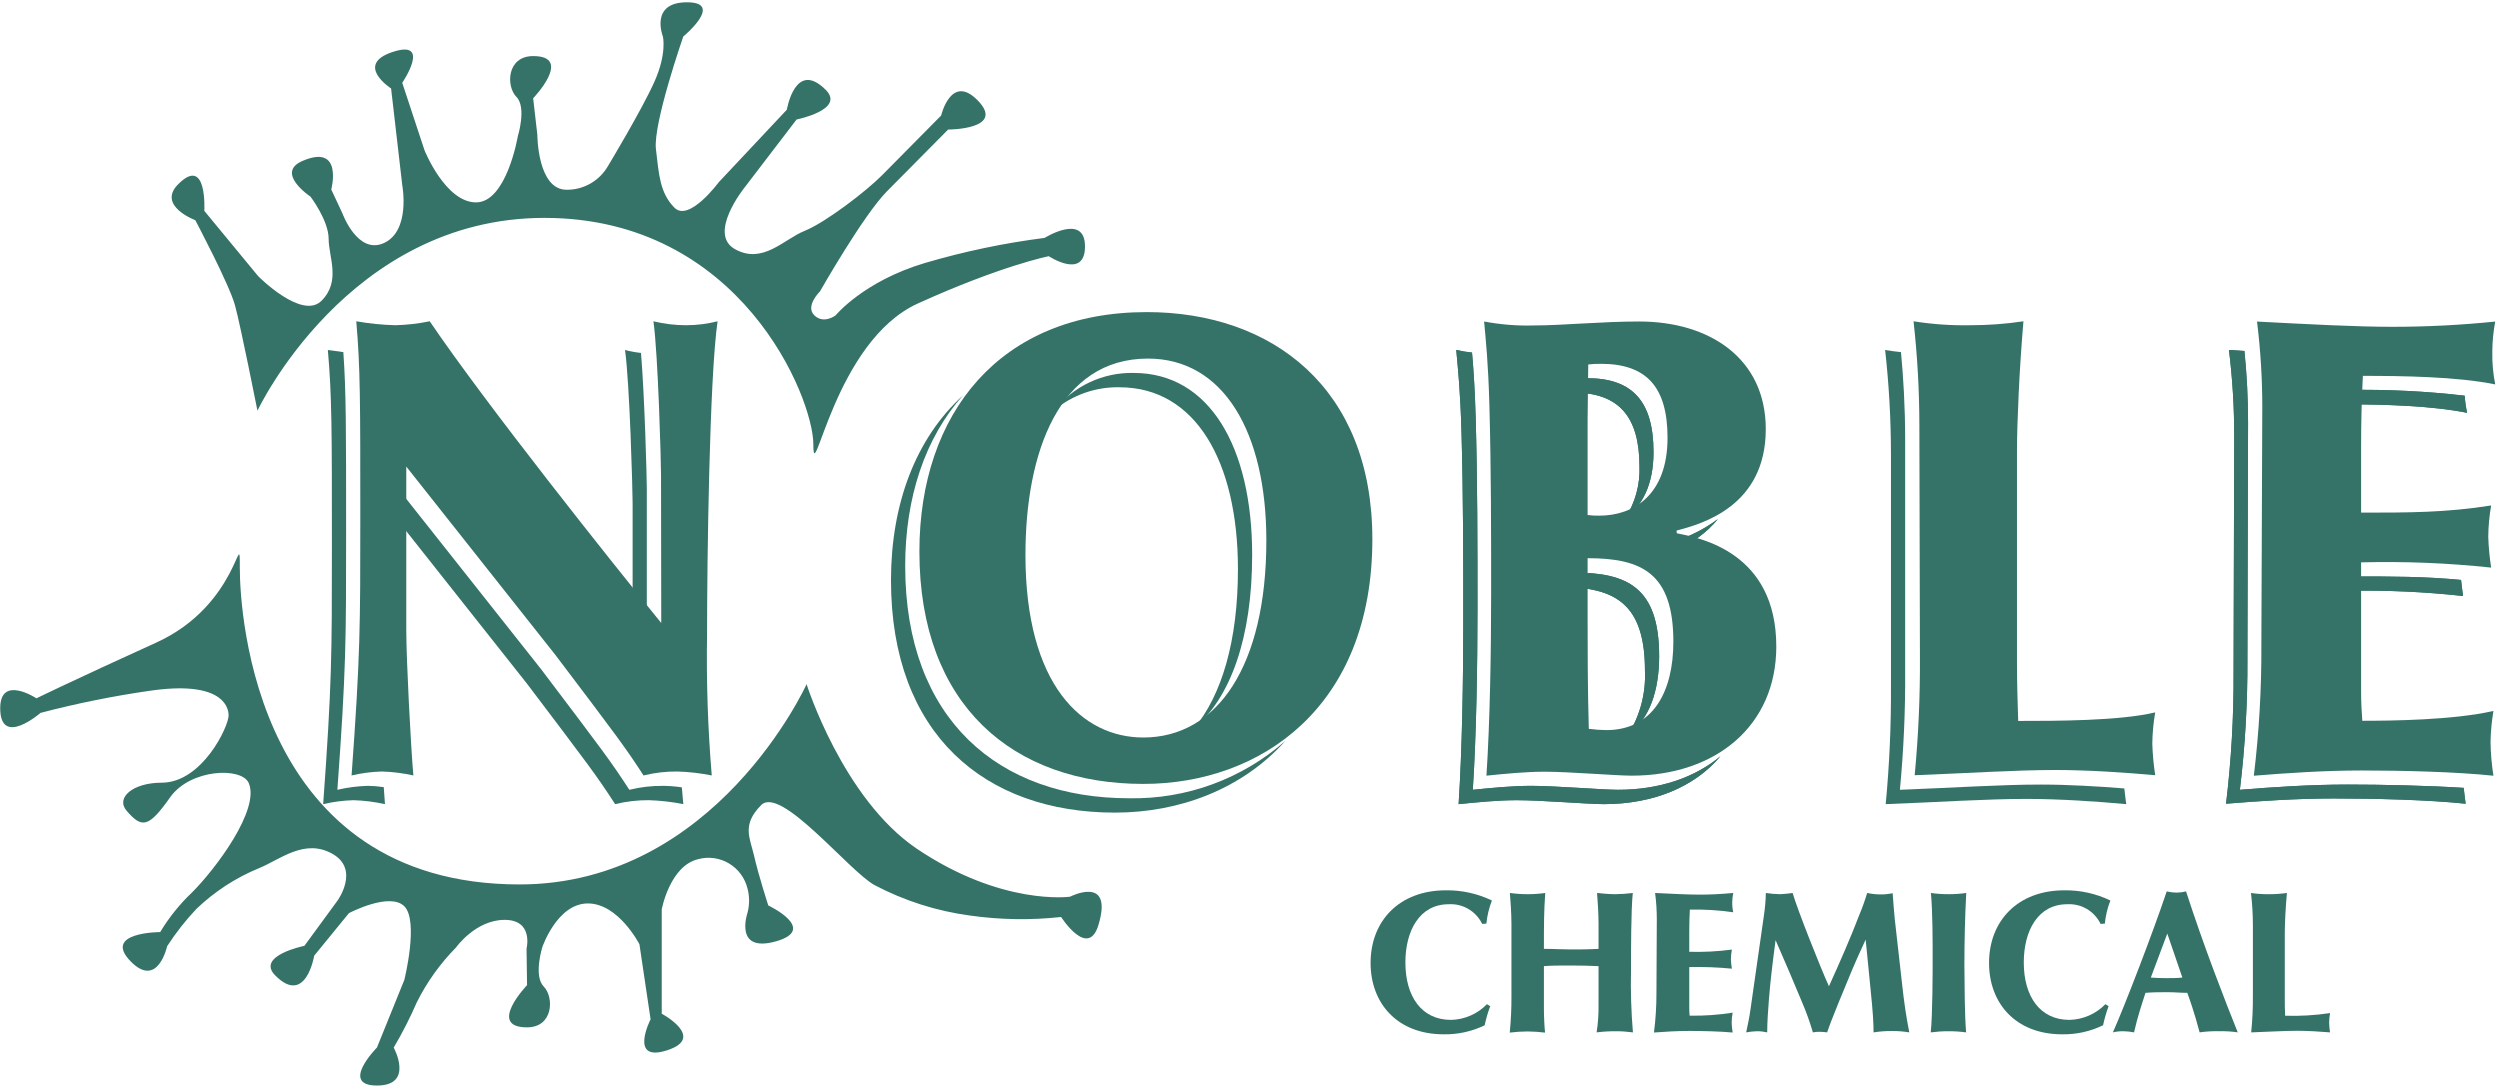
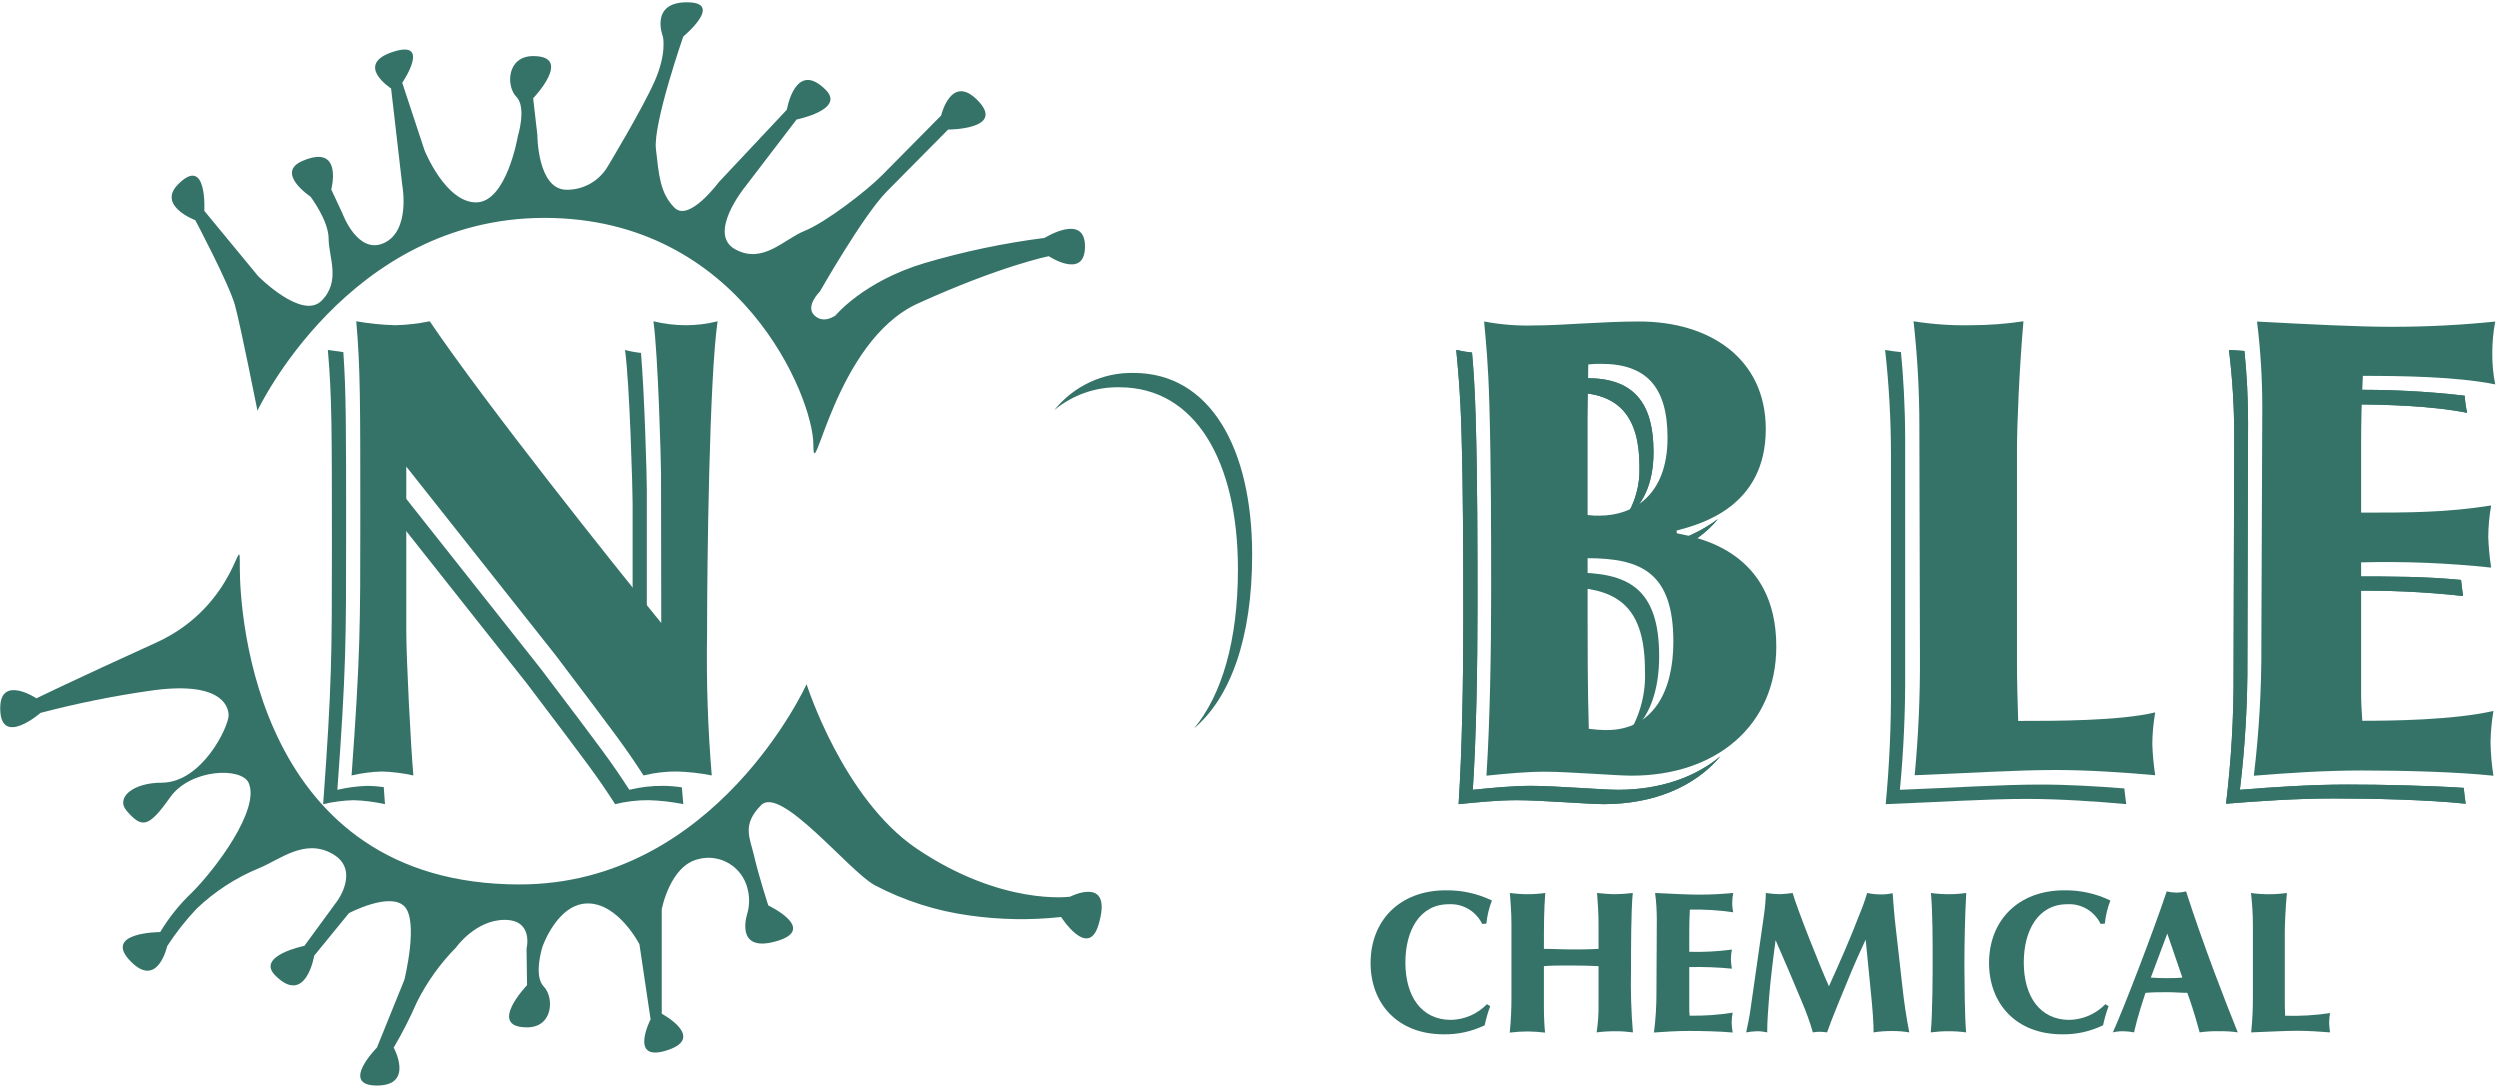
<svg xmlns="http://www.w3.org/2000/svg" width="154" height="67" viewBox="0 0 154 67" fill="none">
  <path d="M15.859 25.298C15.859 25.298 21.434 13.422 33.539 13.422C45.643 13.422 50.102 24.515 50.102 27.375C50.102 30.235 51.389 21.033 56.539 18.695C61.69 16.357 64.604 15.782 64.604 15.782C64.604 15.782 66.836 17.254 66.836 15.177C66.836 13.099 64.346 14.655 64.346 14.655C61.85 14.973 59.383 15.491 56.968 16.202C53.192 17.329 51.476 19.424 51.476 19.424C51.476 19.424 50.745 19.99 50.163 19.424C49.581 18.858 50.509 17.952 50.509 17.952C50.509 17.952 53.17 13.272 54.627 11.795L58.404 7.981C58.404 7.981 62.009 7.981 60.206 6.165C58.583 4.525 57.975 7.115 57.975 7.115L54.329 10.801C53.34 11.795 50.85 13.705 49.564 14.222C48.277 14.739 46.991 16.303 45.275 15.349C43.56 14.394 45.875 11.539 45.875 11.539L49.069 7.362C49.069 7.362 52.076 6.757 50.872 5.542C48.986 3.637 48.47 6.757 48.47 6.757L44.278 11.221C44.278 11.221 42.448 13.705 41.547 12.794C40.645 11.884 40.589 10.748 40.405 9.183C40.221 7.619 42.09 2.249 42.09 2.249C42.09 2.249 44.636 0.141 42.317 0.141C39.998 0.141 40.834 2.249 40.834 2.249C40.834 2.249 41.092 3.287 40.317 5.024C39.543 6.761 37.455 10.222 37.455 10.222C37.196 10.672 36.824 11.046 36.376 11.303C35.927 11.561 35.42 11.694 34.904 11.689C33.101 11.689 33.101 8.308 33.101 8.308L32.843 6.054C32.843 6.054 35.333 3.455 32.843 3.455C31.211 3.455 31.167 5.316 31.81 5.966C32.453 6.616 31.898 8.392 31.898 8.392C31.898 8.392 31.211 12.467 29.325 12.467C27.438 12.467 26.152 9.263 26.152 9.263L24.778 5.1C24.778 5.1 26.607 2.412 24.204 3.195C21.802 3.977 24.091 5.449 24.091 5.449L24.782 11.429C24.782 11.429 25.299 14.2 23.666 14.964C22.034 15.729 21.093 13.143 21.093 13.143L20.406 11.672C20.406 11.672 21.159 8.839 18.656 9.904C16.905 10.637 19.128 12.114 19.128 12.114C19.128 12.114 20.244 13.585 20.244 14.712C20.244 15.839 21.014 17.316 19.806 18.527C18.599 19.738 15.903 17.011 15.903 17.011L12.586 12.989C12.586 12.989 12.783 9.528 10.971 11.353C9.658 12.679 12.03 13.563 12.03 13.563C12.03 13.563 14.122 17.51 14.476 18.809C14.831 20.109 15.859 25.298 15.859 25.298Z" fill="#357369" />
  <path d="M65.912 55.237C65.912 55.237 61.728 55.825 56.46 52.271C51.909 49.177 49.686 42.145 49.686 42.145C49.686 42.145 44.106 54.481 32.006 54.481C15.771 54.481 14.773 37.858 14.773 34.999C14.773 32.139 14.773 37.244 9.627 39.582C4.481 41.92 2.244 43.016 2.244 43.016C2.244 43.016 0.013 41.544 0.013 43.626C0.013 46.075 2.498 43.913 2.498 43.913C4.705 43.334 6.941 42.881 9.198 42.557C13.465 41.925 14.082 43.392 14.082 44.072C14.082 44.753 12.454 48.214 9.951 48.214C8.2 48.214 7.102 49.133 7.802 49.946C8.743 51.038 9.154 50.994 10.48 49.115C11.732 47.347 14.887 47.242 15.32 48.231C16.034 49.862 13.277 53.535 11.819 54.985C11.063 55.702 10.406 56.52 9.868 57.416C9.868 57.416 6.262 57.416 8.065 59.237C9.723 60.912 10.296 58.286 10.296 58.286C10.829 57.463 11.435 56.691 12.108 55.979C13.227 54.912 14.533 54.063 15.959 53.478C17.246 52.956 18.76 51.626 20.475 52.594C22.191 53.562 20.786 55.484 20.786 55.484L18.751 58.264C18.751 58.264 15.749 58.87 16.953 60.085C18.839 61.99 19.355 58.87 19.355 58.87L21.495 56.249C21.495 56.249 24.007 54.923 24.908 55.829C25.81 56.735 24.908 60.359 24.908 60.359L23.219 64.531C23.219 64.531 20.904 66.869 23.219 66.869C25.534 66.869 24.252 64.531 24.252 64.531C24.787 63.627 25.265 62.69 25.683 61.725C26.306 60.485 27.118 59.351 28.09 58.366C28.09 58.366 29.289 56.664 31.087 56.664C32.886 56.664 32.435 58.432 32.435 58.432L32.466 60.686C32.466 60.686 29.976 63.285 32.466 63.285C34.094 63.285 34.137 61.42 33.494 60.77C32.851 60.12 33.407 58.344 33.407 58.344C33.407 58.344 34.321 55.652 36.212 55.652C38.102 55.652 39.389 58.167 39.389 58.167L40.076 62.79C40.076 62.79 38.702 65.477 41.104 64.695C43.507 63.913 40.763 62.445 40.763 62.445V56.015C40.763 56.015 41.262 53.327 43.021 52.921C43.338 52.837 43.669 52.817 43.993 52.864C44.318 52.91 44.631 53.021 44.913 53.191C45.194 53.36 45.44 53.585 45.635 53.851C45.83 54.117 45.971 54.42 46.049 54.742C46.175 55.225 46.175 55.734 46.049 56.218C46.049 56.218 45.174 58.728 47.8 57.986C50.425 57.243 47.327 55.776 47.327 55.776C47.327 55.776 46.732 53.951 46.452 52.718C46.194 51.608 45.681 50.808 46.889 49.593C48.097 48.377 52.294 53.654 53.869 54.521C55.701 55.485 57.685 56.119 59.733 56.395C61.599 56.661 63.491 56.692 65.365 56.487C65.365 56.487 67.032 59.099 67.667 56.969C68.599 53.862 65.912 55.237 65.912 55.237Z" fill="#357369" />
  <path d="M91.303 56.912C91.115 56.528 90.819 56.208 90.453 55.993C90.086 55.777 89.665 55.676 89.241 55.701C87.443 55.701 86.572 57.336 86.572 59.29C86.572 61.367 87.557 62.825 89.382 62.825C90.216 62.807 91.011 62.46 91.596 61.858L91.797 61.981C91.654 62.364 91.54 62.757 91.456 63.157C90.67 63.538 89.807 63.728 88.935 63.714C86.051 63.714 84.428 61.782 84.428 59.321C84.428 56.709 86.218 54.843 89.066 54.843C90.047 54.829 91.017 55.044 91.902 55.471C91.724 55.927 91.609 56.406 91.561 56.894L91.303 56.912Z" fill="#357369" />
  <path d="M93.105 56.925C93.105 56.231 93.044 55.453 93.009 55.007C93.376 55.057 93.746 55.083 94.116 55.082C94.475 55.082 94.833 55.057 95.188 55.007C95.105 56.161 95.105 56.925 95.105 58.45C95.731 58.45 96.234 58.485 96.763 58.485C97.293 58.485 97.801 58.485 98.47 58.45V56.863C98.47 56.355 98.422 55.489 98.378 55.007C98.623 55.034 99.131 55.082 99.494 55.082C99.857 55.079 100.219 55.053 100.579 55.007C100.47 56.072 100.47 58.574 100.47 59.798C100.442 61.065 100.482 62.332 100.588 63.595C100.23 63.547 99.869 63.523 99.507 63.524C99.121 63.523 98.735 63.546 98.352 63.595C98.439 63.035 98.478 62.468 98.47 61.902V59.515C97.967 59.489 97.389 59.475 96.755 59.475C96.12 59.475 95.529 59.475 95.105 59.515V62.123C95.105 62.644 95.14 63.29 95.175 63.608C94.819 63.566 94.461 63.542 94.103 63.537C93.734 63.539 93.366 63.563 93 63.608C93.073 62.874 93.109 62.136 93.105 61.398V56.925Z" fill="#357369" />
  <path d="M102.059 56.642C102.06 56.096 102.025 55.549 101.954 55.007C102.978 55.056 103.954 55.109 104.684 55.109C105.332 55.109 105.94 55.082 106.768 55.007C106.729 55.195 106.709 55.386 106.706 55.577C106.702 55.785 106.723 55.993 106.768 56.196C105.882 56.067 104.988 56.012 104.094 56.032C104.072 56.474 104.059 56.916 104.059 57.358V58.631C104.936 58.655 105.814 58.609 106.684 58.494C106.647 58.69 106.626 58.888 106.623 59.087C106.63 59.282 106.65 59.477 106.684 59.67C105.812 59.585 104.935 59.552 104.059 59.573V62.034C104.059 62.22 104.059 62.392 104.081 62.565C104.968 62.581 105.856 62.519 106.732 62.379C106.695 62.571 106.674 62.767 106.671 62.963C106.673 63.178 106.693 63.392 106.732 63.603C105.975 63.533 104.881 63.506 104.072 63.506C103.262 63.506 102.553 63.555 101.884 63.603C101.989 62.783 102.041 61.956 102.037 61.128L102.059 56.642Z" fill="#357369" />
  <path d="M117.174 60.664C117.279 61.641 117.419 62.631 117.612 63.595C117.258 63.535 116.899 63.507 116.54 63.511C116.162 63.508 115.784 63.536 115.411 63.595C115.411 63.038 115.376 62.384 115.223 60.899C115.174 60.417 114.964 58.313 114.925 57.88C114.115 59.626 114.05 59.847 113.245 61.791C112.785 62.927 112.728 63.086 112.549 63.595C112.404 63.573 112.258 63.561 112.111 63.559C111.965 63.556 111.818 63.567 111.674 63.595C111.488 62.96 111.265 62.337 111.004 61.73C110.476 60.454 109.933 59.182 109.376 57.915C109.214 59.126 109.061 60.355 108.965 61.566C108.921 62.211 108.86 62.892 108.86 63.595C108.652 63.547 108.439 63.523 108.225 63.524C108.004 63.531 107.783 63.555 107.564 63.595C107.669 63.113 107.766 62.644 107.836 62.136L108.65 56.444C108.723 55.968 108.765 55.488 108.777 55.007C109.066 55.052 109.359 55.078 109.652 55.082C109.911 55.071 110.17 55.046 110.426 55.007C110.685 55.935 112.155 59.648 112.663 60.753C113.323 59.294 113.975 57.822 114.544 56.333C114.725 55.9 114.883 55.457 115.017 55.007C115.294 55.067 115.578 55.097 115.861 55.096C116.106 55.098 116.349 55.073 116.588 55.02C116.623 55.493 116.671 56.183 116.719 56.629L117.174 60.664Z" fill="#357369" />
  <path d="M121.112 63.595C120.757 63.546 120.398 63.523 120.04 63.524C119.67 63.523 119.3 63.547 118.933 63.595C119.051 62.507 119.051 59.723 119.051 59.126C119.051 57.84 119.051 56.231 118.946 55.007C119.312 55.06 119.683 55.085 120.053 55.082C120.41 55.083 120.767 55.058 121.121 55.007C121.042 56.417 121.007 58.079 121.007 59.489C121.02 60.664 121.02 62.507 121.112 63.595Z" fill="#357369" />
  <path d="M129.396 56.912C129.209 56.528 128.915 56.208 128.549 55.992C128.183 55.777 127.762 55.675 127.339 55.701C125.536 55.701 124.665 57.336 124.665 59.29C124.665 61.367 125.654 62.825 127.479 62.825C128.314 62.805 129.108 62.458 129.693 61.858L129.89 61.981C129.748 62.364 129.634 62.757 129.549 63.157C128.764 63.537 127.903 63.728 127.033 63.714C124.149 63.714 122.525 61.782 122.525 59.321C122.525 56.709 124.315 54.843 127.16 54.843C128.142 54.829 129.114 55.044 130 55.471C129.821 55.927 129.706 56.406 129.658 56.894L129.396 56.912Z" fill="#357369" />
  <path d="M133.47 54.91C133.671 54.959 133.877 54.984 134.083 54.985C134.278 54.984 134.472 54.959 134.661 54.91C135.763 58.326 137.12 61.791 137.846 63.594C137.481 63.54 137.113 63.516 136.744 63.524C136.327 63.511 135.909 63.535 135.497 63.594C135.155 62.308 134.871 61.53 134.739 61.159C134.341 61.159 133.939 61.119 133.519 61.119C133.098 61.119 132.621 61.119 132.162 61.159C131.965 61.765 131.659 62.679 131.457 63.594C131.244 63.553 131.027 63.529 130.81 63.524C130.589 63.519 130.368 63.543 130.153 63.594C130.871 61.999 132.656 57.345 133.47 54.91ZM133.505 57.508L132.49 60.218C132.81 60.244 133.129 60.253 133.444 60.253C133.759 60.253 134.105 60.253 134.433 60.218L133.505 57.508Z" fill="#357369" />
  <path d="M138.778 56.974C138.777 56.316 138.737 55.66 138.66 55.007C139.038 55.063 139.42 55.089 139.802 55.082C140.161 55.082 140.519 55.057 140.874 55.007C140.791 55.891 140.743 56.952 140.743 57.46V61.482C140.743 61.84 140.743 62.211 140.765 62.569C141.69 62.598 142.615 62.543 143.531 62.406C143.497 62.603 143.478 62.802 143.474 63.002C143.481 63.201 143.5 63.398 143.531 63.595C142.944 63.546 142.179 63.497 141.518 63.497C140.695 63.497 139.741 63.559 138.673 63.595C138.749 62.847 138.784 62.096 138.778 61.345V56.974Z" fill="#357369" />
  <path d="M144.62 48.329C142.323 48.329 139.986 48.488 137.977 48.651C138.3 45.977 138.455 43.284 138.441 40.59L138.481 26.005C138.48 24.541 138.405 23.077 138.257 21.62L137.303 21.559C137.521 23.318 137.629 25.089 137.627 26.862L137.588 41.447C137.602 44.142 137.447 46.834 137.124 49.509C139.133 49.345 141.469 49.186 143.767 49.186C146.248 49.186 149.587 49.266 151.885 49.509C151.836 49.177 151.797 48.855 151.766 48.532C149.556 48.391 146.765 48.329 144.62 48.329Z" fill="#357369" />
  <path d="M144.586 36.396C146.969 36.347 149.353 36.453 151.723 36.714C151.684 36.396 151.636 36.06 151.601 35.724C149.391 35.512 147.465 35.507 144.599 35.507L144.586 36.396Z" fill="#357369" />
  <path d="M144.66 24.909C146.949 24.909 149.868 25.002 151.973 25.43C151.899 25.082 151.849 24.729 151.824 24.374C149.458 24.1 147.076 23.982 144.695 24.02C144.678 24.321 144.673 24.599 144.66 24.909Z" fill="#357369" />
  <path d="M144.62 48.329C142.323 48.329 139.986 48.488 137.977 48.651C138.3 45.977 138.455 43.284 138.441 40.59L138.481 26.005C138.48 24.541 138.405 23.077 138.257 21.62L137.303 21.559C137.521 23.318 137.629 25.089 137.627 26.862L137.588 41.447C137.602 44.142 137.447 46.834 137.124 49.509C139.133 49.345 141.469 49.186 143.767 49.186C146.248 49.186 149.587 49.266 151.885 49.509C151.836 49.177 151.797 48.855 151.766 48.532C149.556 48.391 146.765 48.329 144.62 48.329Z" fill="#357369" />
  <path d="M144.586 36.396C146.969 36.347 149.353 36.453 151.723 36.714C151.684 36.396 151.636 36.06 151.601 35.724C149.391 35.512 147.465 35.507 144.599 35.507L144.586 36.396Z" fill="#357369" />
  <path d="M144.66 24.909C146.949 24.909 149.868 25.002 151.973 25.43C151.899 25.082 151.849 24.729 151.824 24.374C149.458 24.1 147.076 23.982 144.695 24.02C144.678 24.321 144.673 24.599 144.66 24.909Z" fill="#357369" />
  <path d="M125.725 48.329C123.213 48.329 120.303 48.528 117.034 48.651C117.266 46.213 117.374 43.764 117.358 41.315V27.083C117.358 25.006 117.24 23.172 117.1 21.691C116.776 21.656 116.448 21.616 116.124 21.559C116.361 23.686 116.481 25.826 116.483 27.967V42.199C116.498 44.648 116.39 47.097 116.159 49.535C119.428 49.412 122.338 49.213 124.85 49.213C126.863 49.213 129.195 49.372 130.976 49.535C130.941 49.248 130.893 48.908 130.858 48.568C129.261 48.439 127.384 48.329 125.725 48.329Z" fill="#357369" />
  <path d="M101.857 27.852C101.857 24.706 100.545 23.296 97.761 23.296C97.498 23.292 97.235 23.306 96.974 23.335C96.974 23.481 96.974 23.777 96.974 24.184C99.682 24.21 100.991 25.62 100.991 28.736C101.034 29.86 100.728 30.97 100.116 31.91C101.127 31.194 101.857 29.903 101.857 27.852Z" fill="#357369" />
  <path d="M105.827 31.971C104.812 32.729 103.651 33.262 102.418 33.536V33.735C102.615 33.775 102.856 33.823 103.162 33.894C104.198 33.494 105.116 32.832 105.827 31.971Z" fill="#357369" />
-   <path d="M102.204 40.426C102.204 36.192 100.265 35.269 96.922 35.269V36.179C99.723 36.351 101.329 37.465 101.329 41.31C101.392 42.688 101.038 44.053 100.313 45.222C101.622 44.303 102.204 42.508 102.204 40.426Z" fill="#357369" />
  <path d="M99.669 48.651C98.702 48.651 95.827 48.408 94.317 48.408C93.167 48.408 91.946 48.528 90.725 48.651C90.944 45.306 91.013 40.952 91.013 37.443C91.013 33.576 91.013 29.664 90.904 25.793C90.852 23.919 90.764 22.699 90.677 21.718C90.35 21.685 90.025 21.632 89.705 21.559C89.814 22.77 89.959 24.1 90.029 26.677C90.138 30.548 90.138 34.46 90.138 38.327C90.138 41.836 90.068 46.19 89.85 49.535C91.07 49.412 92.291 49.292 93.442 49.292C94.952 49.292 97.818 49.535 98.794 49.535C101.857 49.535 104.409 48.461 105.98 46.583C104.391 47.909 102.208 48.651 99.669 48.651Z" fill="#357369" />
  <path d="M101.857 27.852C101.857 24.706 100.545 23.296 97.761 23.296C97.498 23.292 97.235 23.306 96.974 23.335C96.974 23.481 96.974 23.777 96.974 24.184C99.682 24.21 100.991 25.62 100.991 28.736C101.034 29.86 100.728 30.97 100.116 31.91C101.127 31.194 101.857 29.903 101.857 27.852Z" fill="#357369" />
  <path d="M105.827 31.971C104.812 32.729 103.651 33.262 102.418 33.536V33.735C102.615 33.775 102.856 33.823 103.162 33.894C104.198 33.494 105.116 32.832 105.827 31.971Z" fill="#357369" />
  <path d="M102.204 40.426C102.204 36.192 100.265 35.269 96.922 35.269V36.179C99.723 36.351 101.329 37.465 101.329 41.31C101.392 42.688 101.038 44.053 100.313 45.222C101.622 44.303 102.204 42.508 102.204 40.426Z" fill="#357369" />
  <path d="M99.669 48.651C98.702 48.651 95.827 48.408 94.317 48.408C93.167 48.408 91.946 48.528 90.725 48.651C90.944 45.306 91.013 40.952 91.013 37.443C91.013 33.576 91.013 29.664 90.904 25.793C90.852 23.919 90.764 22.699 90.677 21.718C90.35 21.685 90.025 21.632 89.705 21.559C89.814 22.77 89.959 24.1 90.029 26.677C90.138 30.548 90.138 34.46 90.138 38.327C90.138 41.836 90.068 46.19 89.85 49.535C91.07 49.412 92.291 49.292 93.442 49.292C94.952 49.292 97.818 49.535 98.794 49.535C101.857 49.535 104.409 48.461 105.98 46.583C104.391 47.909 102.208 48.651 99.669 48.651Z" fill="#357369" />
  <path d="M77.133 34.177C77.133 27.547 74.507 22.973 69.838 22.973C68.903 22.952 67.977 23.148 67.129 23.545C66.281 23.942 65.534 24.529 64.945 25.262C66.075 24.325 67.5 23.826 68.963 23.857C73.632 23.857 76.257 28.414 76.257 35.061C76.257 39.48 75.26 42.817 73.553 44.868C75.794 42.981 77.133 39.304 77.133 34.177Z" fill="#357369" />
-   <path d="M69.553 49.173C61.541 49.173 55.76 44.338 55.76 34.862C55.76 30.645 56.981 26.982 59.313 24.361C56.412 27.012 54.885 31.03 54.885 35.746C54.885 45.222 60.666 50.057 68.678 50.057C72.617 50.057 76.49 48.638 79.181 45.637C76.517 47.981 73.086 49.241 69.553 49.173V49.173Z" fill="#357369" />
  <path d="M38.969 38.177L39.844 39.26V30.106C39.844 29.448 39.709 24.418 39.486 21.74C39.153 21.705 38.824 21.644 38.501 21.559C38.79 23.614 38.969 30.226 38.969 30.99V38.177Z" fill="#357369" />
  <path d="M22.651 48.408C22.022 48.426 21.396 48.508 20.782 48.651C21.321 41.235 21.321 39.458 21.321 32.807C21.321 26.433 21.321 24.104 21.15 21.691L20.196 21.559C20.445 24.423 20.445 26.42 20.445 33.691C20.445 40.342 20.445 42.119 19.907 49.535C20.52 49.391 21.146 49.31 21.776 49.292C22.428 49.312 23.077 49.394 23.714 49.535C23.692 49.27 23.666 48.908 23.64 48.488C23.313 48.437 22.982 48.411 22.651 48.408V48.408Z" fill="#357369" />
  <path d="M40.85 48.408C40.149 48.402 39.449 48.483 38.767 48.651C37.617 46.883 37.183 46.313 33.341 41.235L24.151 29.625V31.613L32.466 42.119C36.308 47.197 36.741 47.759 37.892 49.535C38.574 49.367 39.274 49.286 39.975 49.292C40.687 49.314 41.395 49.395 42.093 49.535C42.058 49.191 42.028 48.846 42.001 48.501C41.62 48.443 41.236 48.412 40.85 48.408V48.408Z" fill="#357369" />
  <path d="M139.357 25.112C139.359 23.339 139.25 21.568 139.033 19.808C142.157 19.972 145.137 20.131 147.347 20.131C149.471 20.132 151.593 20.024 153.706 19.808C153.59 20.42 153.53 21.042 153.526 21.665C153.513 22.341 153.573 23.017 153.706 23.68C151.334 23.194 147.921 23.154 145.553 23.154C145.479 24.608 145.444 26.018 145.444 27.468V31.578C148.354 31.578 150.695 31.578 153.456 31.136C153.343 31.775 153.283 32.423 153.277 33.072C153.298 33.706 153.358 34.337 153.456 34.964C150.795 34.681 148.119 34.574 145.444 34.641V42.663C145.444 43.268 145.479 43.834 145.518 44.4C147.312 44.4 151.12 44.36 153.596 43.794C153.49 44.419 153.43 45.052 153.417 45.686C153.426 46.389 153.486 47.091 153.596 47.785C151.299 47.542 147.96 47.462 145.479 47.462C143.181 47.462 140.845 47.622 138.836 47.785C139.159 45.111 139.314 42.418 139.3 39.724L139.357 25.112Z" fill="#357369" />
  <path d="M118.233 26.199C118.231 24.058 118.111 21.919 117.874 19.791C119.032 19.975 120.203 20.057 121.375 20.034C122.469 20.035 123.562 19.954 124.644 19.791C124.39 22.734 124.246 26.12 124.246 27.773V40.873C124.246 42.044 124.285 43.251 124.32 44.409C126.652 44.409 130.569 44.409 132.761 43.883C132.65 44.522 132.59 45.169 132.582 45.819C132.603 46.467 132.663 47.113 132.761 47.754C130.963 47.591 128.63 47.432 126.635 47.432C124.123 47.432 121.213 47.63 117.944 47.754C118.175 45.316 118.283 42.867 118.268 40.418L118.233 26.199Z" fill="#357369" />
  <path d="M103.293 32.851C104.733 33.134 109.42 34.022 109.42 39.825C109.42 44.687 105.718 47.781 100.51 47.781C99.543 47.781 96.668 47.538 95.158 47.538C94.007 47.538 92.786 47.657 91.565 47.781C91.784 44.435 91.854 40.082 91.854 36.572C91.854 32.705 91.854 28.794 91.745 24.922C91.675 22.345 91.53 21.015 91.421 19.804C92.439 19.997 93.475 20.079 94.51 20.047C96.261 20.047 98.641 19.804 100.978 19.804C105.289 19.804 108.772 22.062 108.772 26.433C108.772 31.189 104.834 32.276 103.276 32.683L103.293 32.851ZM97.797 31.724C98.036 31.757 98.278 31.77 98.519 31.764C100.602 31.764 102.72 30.513 102.72 26.968C102.72 23.822 101.407 22.412 98.624 22.412C98.361 22.408 98.098 22.422 97.836 22.451C97.836 22.938 97.797 25.276 97.797 25.797V31.724ZM97.797 34.376C97.797 40.943 97.797 42.274 97.871 44.895C98.228 44.944 98.588 44.97 98.948 44.974C101.858 44.974 103.079 42.557 103.079 39.534C103.079 35.308 101.14 34.385 97.797 34.385V34.376Z" fill="#357369" />
-   <path d="M70.428 48.289C62.416 48.289 56.635 43.454 56.635 33.978C56.635 25.475 61.589 19.225 70.638 19.225C78.362 19.225 84.537 23.901 84.537 33.214C84.541 43.573 77.644 48.289 70.428 48.289ZM70.713 22.089C65.256 22.089 63.168 27.835 63.168 34.181C63.168 42.203 66.669 45.43 70.428 45.43C74.988 45.43 78.007 41.01 78.007 33.293C78.007 26.646 75.382 22.089 70.713 22.089Z" fill="#357369" />
  <path d="M40.719 29.222C40.719 28.458 40.54 21.846 40.251 19.791C40.91 19.952 41.586 20.034 42.264 20.034C42.918 20.033 43.569 19.952 44.203 19.791C43.7 23.26 43.555 34.584 43.555 39.061C43.507 41.966 43.603 44.872 43.844 47.768C43.146 47.628 42.437 47.546 41.726 47.525C41.024 47.518 40.325 47.599 39.643 47.768C38.492 46 38.059 45.429 34.217 40.351L25.027 28.741V38.818C25.027 40.63 25.311 46.075 25.464 47.768C24.827 47.626 24.178 47.544 23.526 47.525C22.896 47.542 22.27 47.624 21.657 47.768C22.195 40.351 22.195 38.575 22.195 31.923C22.195 24.67 22.195 22.642 21.946 19.791C22.741 19.931 23.546 20.012 24.353 20.034C25.065 20.016 25.773 19.935 26.471 19.791C29.972 24.953 37.713 34.667 40.733 38.376L40.719 29.222Z" fill="#357369" />
</svg>